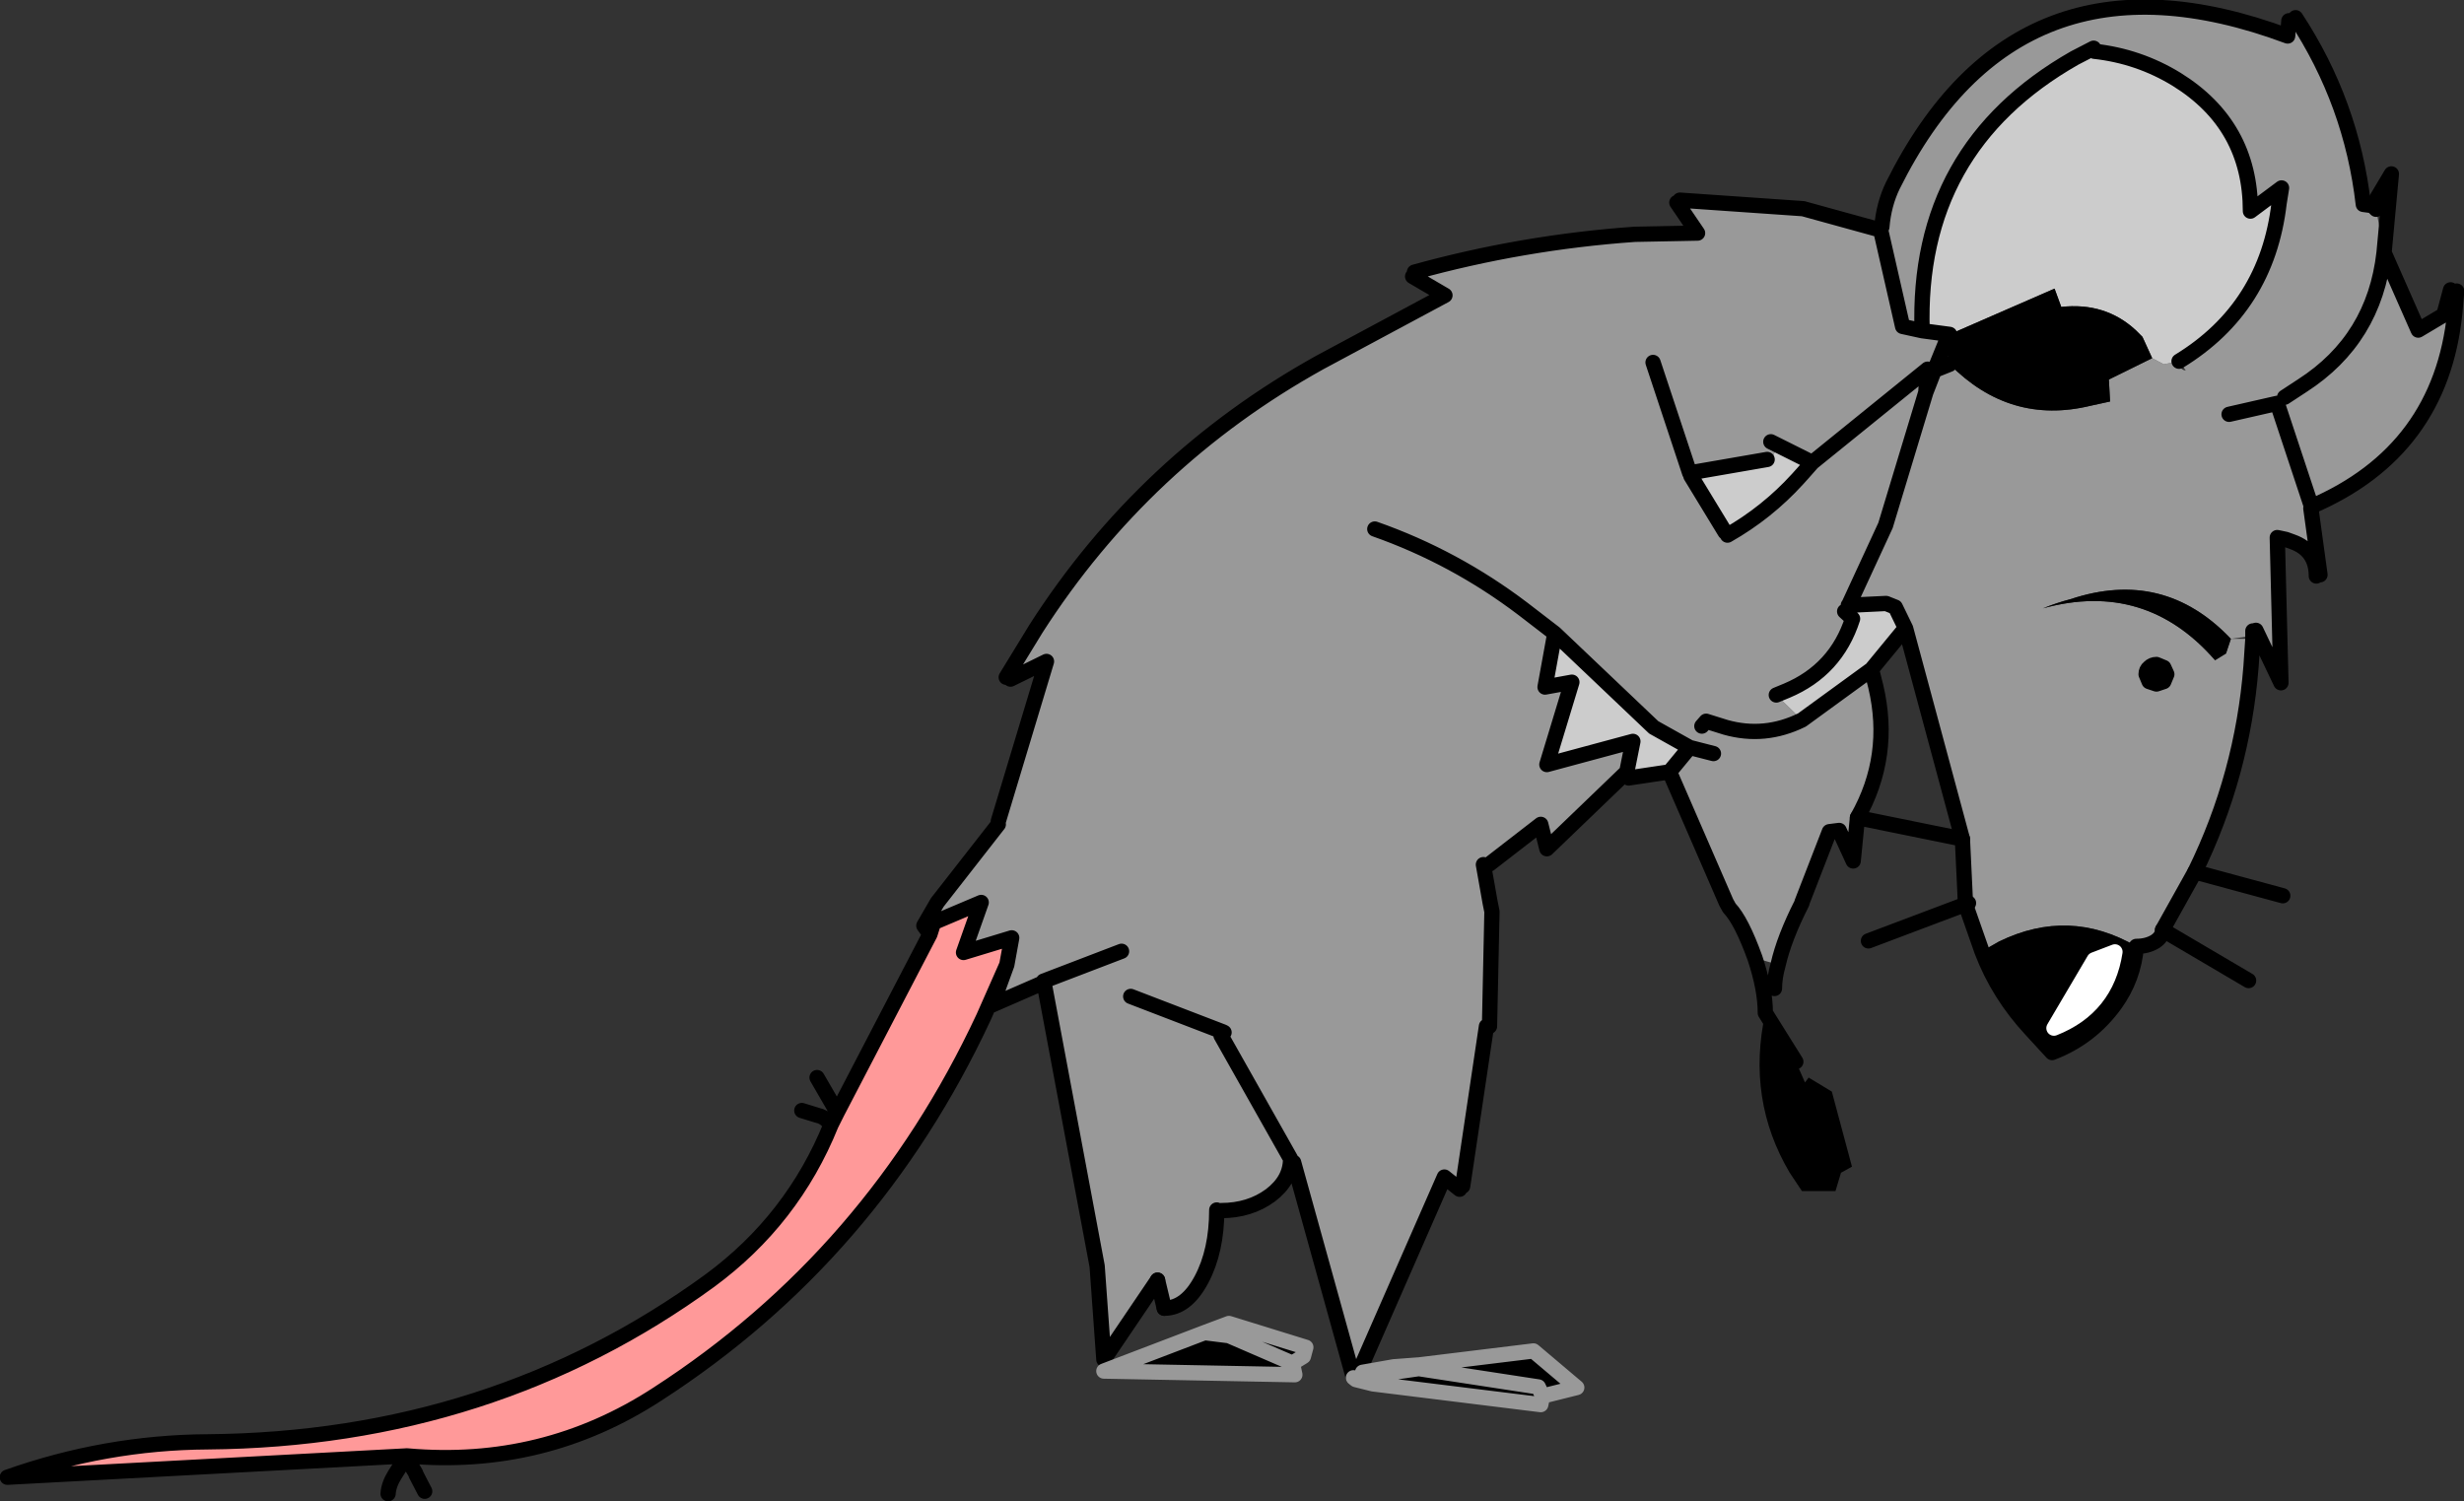
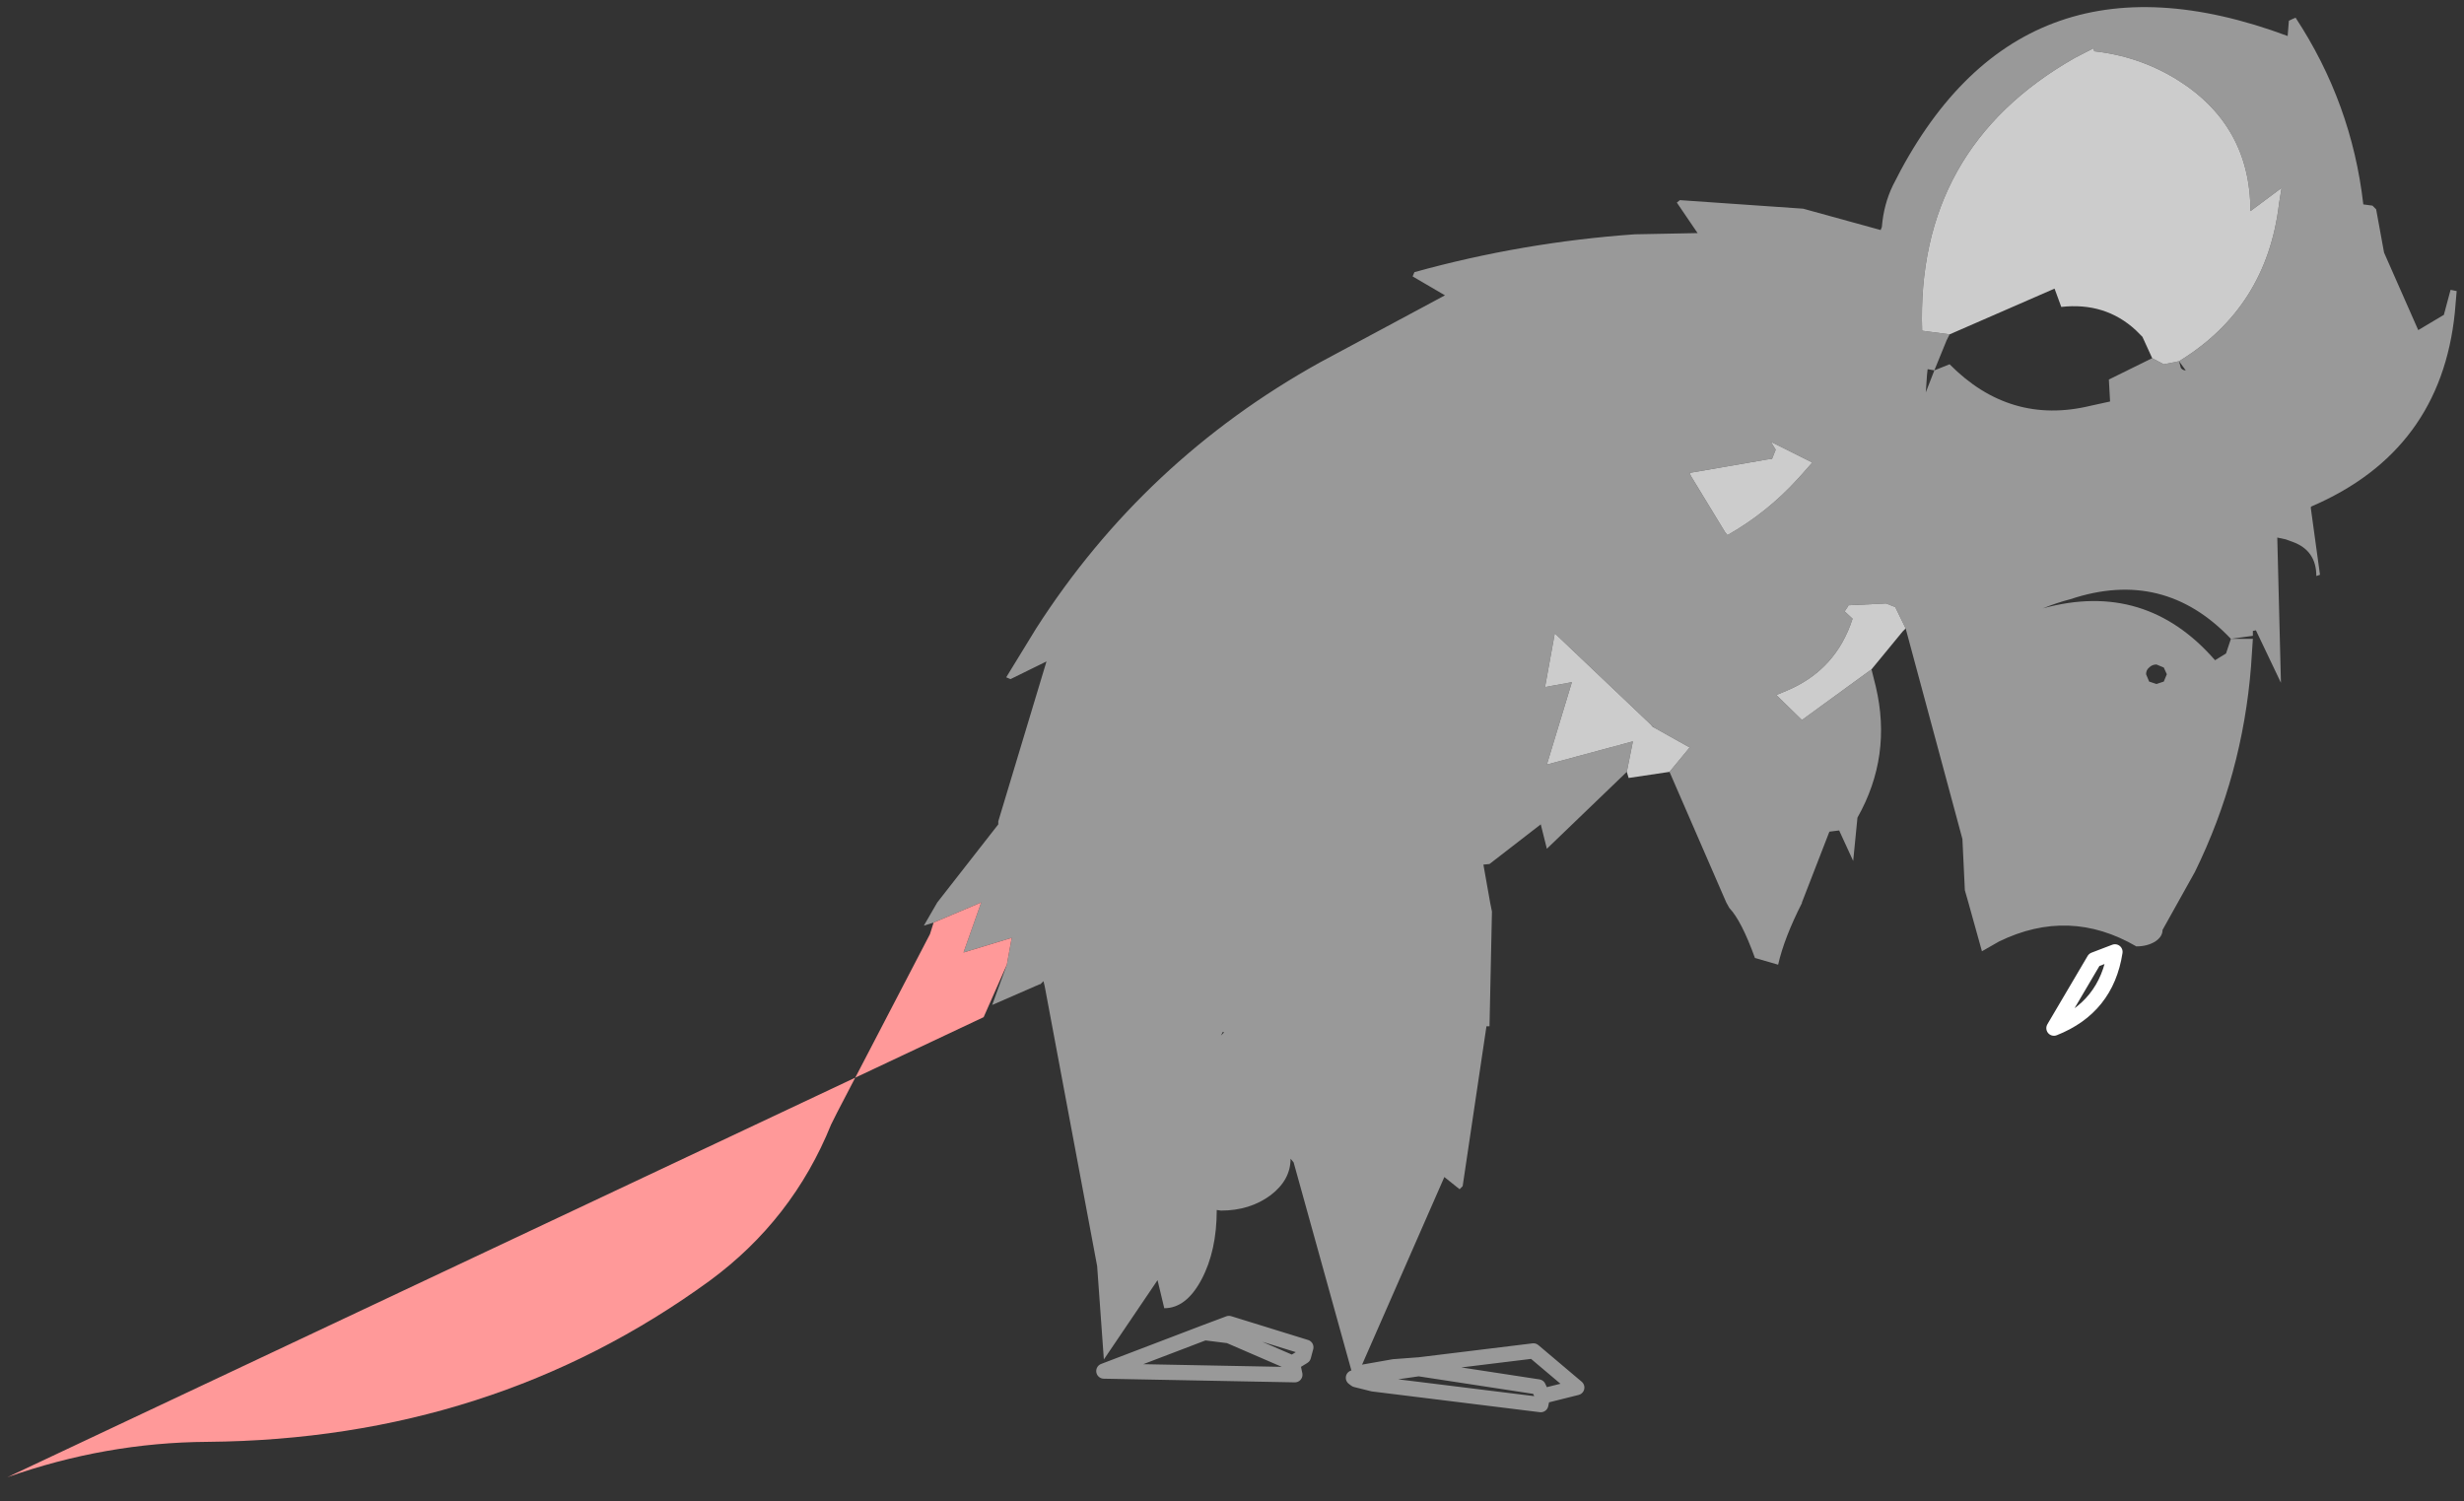
<svg xmlns="http://www.w3.org/2000/svg" height="123.0px" width="201.9px">
  <rect width="100%" height="100%" fill="#333333" stroke="none" />
  <g transform="matrix(1.0, 0.0, 0.0, 1.0, 0.6, 0.6)">
    <path d="M186.95 1.1 Q187.25 0.95 187.5 0.85 192.1 7.85 193.05 16.15 L193.8 16.25 194.1 16.55 194.75 20.1 197.55 26.45 199.65 25.2 200.2 23.15 200.7 23.25 200.55 25.0 Q199.4 36.35 188.8 40.9 L188.75 40.95 188.75 41.05 189.5 46.5 189.2 46.6 Q189.2 44.5 187.25 43.8 L186.7 43.6 186.0 43.45 186.3 55.35 184.25 51.05 184.0 51.1 184.0 51.5 182.2 51.75 184.0 51.75 183.85 54.0 Q183.15 62.9 179.25 70.85 L176.6 75.6 Q176.6 76.15 176.0 76.55 175.35 76.95 174.45 76.95 168.95 73.75 163.2 76.55 L161.8 77.35 160.7 73.4 160.4 72.35 160.2 68.15 155.55 50.9 154.7 49.15 153.95 48.85 150.85 49.0 150.85 49.05 153.9 42.45 157.2 31.55 153.9 42.45 150.85 49.05 150.55 49.5 151.2 50.1 Q149.85 54.3 145.8 56.0 L144.95 56.35 147.05 58.4 152.75 54.25 153.1 55.65 Q154.45 61.35 151.6 66.4 L151.25 69.95 150.1 67.45 149.3 67.55 147.05 73.35 147.05 73.4 Q145.6 76.25 145.1 78.45 L143.2 77.9 Q142.1 74.85 141.1 73.8 L140.85 73.35 136.2 62.65 137.85 60.65 134.9 59.0 134.85 58.95 126.8 51.3 124.2 49.3 Q118.6 45.05 112.05 42.75 118.6 45.05 124.2 49.3 L126.8 51.3 126.0 55.7 128.2 55.3 126.15 62.05 133.2 60.15 132.7 62.65 126.15 68.95 125.65 66.95 121.45 70.2 120.95 70.25 121.5 73.35 121.65 74.1 121.45 83.5 121.2 83.5 119.25 96.6 119.0 96.85 117.75 95.85 110.8 111.7 110.55 112.2 110.3 112.3 105.4 94.65 105.15 94.35 Q105.15 96.1 103.5 97.35 101.8 98.6 99.45 98.6 L99.1 98.55 Q99.1 101.9 97.85 104.25 96.6 106.6 94.8 106.6 L94.25 104.3 89.85 110.8 89.3 103.15 85.0 80.2 84.9 79.8 84.65 80.05 84.6 80.05 80.7 81.75 81.9 78.45 82.3 76.25 78.35 77.45 79.8 73.35 75.9 75.0 75.1 75.25 76.2 73.35 81.2 66.95 81.2 66.7 85.15 53.6 82.2 55.05 81.85 54.9 84.3 50.9 Q93.15 37.1 107.55 29.1 L117.8 23.6 115.15 22.05 115.3 21.7 Q124.15 19.25 133.35 18.6 L138.5 18.5 136.8 16.0 137.05 15.8 147.15 16.5 153.5 18.25 153.6 18.0 Q153.75 16.15 154.5 14.6 164.7 -5.9 186.85 2.35 L186.95 1.1 M156.9 26.5 L155.3 26.15 153.5 18.25 155.3 26.15 156.9 26.5 159.15 26.8 158.9 27.3 157.9 29.75 157.35 29.65 157.3 30.1 157.2 31.55 157.9 29.75 159.15 29.25 Q164.1 34.25 170.7 32.65 L172.3 32.3 172.2 30.5 175.75 28.75 176.7 29.25 177.95 29.0 Q185.15 24.6 186.15 16.05 L186.35 14.8 183.8 16.7 Q183.8 9.65 177.75 5.9 174.65 4.0 171.0 3.6 L170.95 3.35 169.4 4.15 Q156.4 11.55 156.9 26.5 M177.95 29.0 L178.1 29.55 Q178.25 29.75 178.5 29.75 L177.95 29.0 M182.2 51.75 Q176.7 45.95 169.05 48.5 167.9 48.8 166.8 49.25 175.2 46.95 180.9 53.5 L181.8 52.95 182.2 51.75 M182.05 33.35 L186.0 32.45 188.8 40.9 186.0 32.45 182.05 33.35 M186.6 31.95 L188.05 31.0 Q193.95 27.2 194.75 20.1 193.95 27.2 188.05 31.0 L186.6 31.95 M175.25 54.65 L175.5 55.25 176.1 55.45 176.7 55.25 176.95 54.65 176.7 54.1 176.1 53.85 Q175.75 53.85 175.5 54.1 175.25 54.3 175.25 54.65 M139.8 61.15 L137.85 60.65 139.8 61.15 M137.85 38.15 L137.95 38.4 140.75 43.0 140.95 43.25 Q144.2 41.4 146.7 38.65 L147.15 38.15 147.9 37.3 144.5 35.6 144.9 36.25 144.6 37.0 144.2 37.05 137.85 38.15 134.85 29.1 137.85 38.15 M138.85 58.9 L139.2 58.5 140.8 59.0 Q144.0 59.9 147.05 58.4 144.0 59.9 140.8 59.0 L139.2 58.5 138.85 58.9 M147.9 37.3 L157.35 29.65 147.9 37.3 M99.6 83.95 L99.45 84.25 99.7 84.0 99.6 83.95 92.05 81.05 99.6 83.95 M91.3 77.35 L84.9 79.8 91.3 77.35 M99.45 84.25 L105.15 94.35 99.45 84.25" fill="#999999" fill-rule="evenodd" stroke="none" />
    <path d="M156.9 26.5 Q156.4 11.55 169.4 4.15 L170.95 3.35 171.0 3.6 Q174.65 4.0 177.75 5.9 183.8 9.65 183.8 16.7 L186.35 14.8 186.15 16.05 Q185.15 24.6 177.95 29.0 L176.7 29.25 175.75 28.75 174.95 27.0 174.4 26.45 Q171.9 24.15 168.3 24.55 L167.75 23.05 159.15 26.8 156.9 26.5 M150.85 49.05 L150.85 49.0 153.95 48.85 154.7 49.15 155.55 50.9 155.3 51.15 152.75 54.25 147.05 58.4 144.95 56.35 145.8 56.0 Q149.85 54.3 151.2 50.1 L150.55 49.5 150.85 49.05 M126.8 51.3 L134.85 58.95 134.65 58.85 134.9 59.0 137.85 60.65 136.2 62.65 132.85 63.15 132.7 62.65 133.2 60.15 126.15 62.05 128.2 55.3 126.0 55.7 126.8 51.3 M137.95 38.4 L137.85 38.15 144.2 37.05 144.6 37.0 144.9 36.25 144.5 35.6 147.9 37.3 147.15 38.15 146.7 38.65 Q144.2 41.4 140.95 43.25 L140.75 43.0 137.95 38.4" fill="#cccccc" fill-rule="evenodd" stroke="none" />
-     <path d="M175.75 28.75 L172.2 30.5 172.3 32.3 170.7 32.65 Q164.1 34.25 159.15 29.25 L159.15 29.0 158.9 28.0 158.9 27.3 159.15 26.8 167.75 23.05 168.3 24.55 Q171.9 24.15 174.4 26.45 L174.95 27.0 175.75 28.75 M161.8 77.35 L163.2 76.55 Q168.95 73.75 174.45 76.95 174.25 79.55 172.7 81.7 170.7 84.45 167.55 85.65 L165.85 83.8 Q163.15 80.9 161.8 77.35 M182.2 51.75 L181.8 52.95 180.9 53.5 Q175.2 46.95 166.8 49.25 167.9 48.8 169.05 48.5 176.7 45.95 182.2 51.75 M175.25 54.65 Q175.25 54.3 175.5 54.1 175.75 53.85 176.1 53.85 L176.7 54.1 176.95 54.65 176.7 55.25 176.1 55.45 175.5 55.25 175.25 54.65 M110.8 111.7 L111.05 111.85 113.3 111.55 112.2 112.05 113.3 111.55 115.6 111.25 115.65 111.55 125.45 113.05 125.8 113.8 125.65 114.5 111.9 112.8 110.5 112.45 110.55 112.2 110.8 111.7 M115.65 111.25 L125.05 110.1 128.6 113.1 125.8 113.8 125.45 113.05 115.65 111.55 115.65 111.25 M146.55 86.4 L147.3 88.1 147.6 87.7 149.5 88.85 151.15 95.0 150.25 95.5 149.8 97.0 147.05 97.0 146.05 95.5 Q142.5 89.5 144.05 82.4 L146.55 86.4 M172.7 77.4 L171.0 78.05 167.7 83.65 Q172.0 81.95 172.7 77.4 M100.1 107.85 L100.1 108.85 98.1 108.6 100.1 108.85 100.1 107.85 106.4 109.8 106.2 110.55 105.3 111.1 105.5 112.05 89.85 111.75 98.1 108.6 100.1 107.85 M100.1 108.85 L105.3 111.1 100.1 108.85 M111.9 112.8 L111.7 112.35 112.2 112.05 115.65 111.55 112.2 112.05 111.7 112.35 111.9 112.8" fill="#000000" fill-rule="evenodd" stroke="none" />
-     <path d="M172.7 77.4 Q172.0 81.95 167.7 83.65 L171.0 78.05 172.7 77.4" fill="#ffffff" fill-rule="evenodd" stroke="none" />
-     <path d="M81.9 78.45 L80.0 82.75 Q70.9 102.25 53.25 113.65 43.95 119.7 32.75 118.7 L0.0 120.45 Q8.05 117.6 16.4 117.55 39.7 117.35 57.55 104.35 64.35 99.35 67.5 91.55 L68.0 90.55 75.6 75.95 75.9 75.0 79.8 73.35 78.35 77.45 82.3 76.25 81.9 78.45" fill="#ff9999" fill-rule="evenodd" stroke="none" />
-     <path d="M186.95 1.1 L186.85 2.35 Q164.7 -5.9 154.5 14.6 153.75 16.15 153.6 18.0 M153.5 18.25 L155.3 26.15 156.9 26.5 Q156.4 11.55 169.4 4.15 L170.95 3.35 M171.0 3.6 Q174.65 4.0 177.75 5.9 183.8 9.65 183.8 16.7 L186.35 14.8 186.15 16.05 Q185.15 24.6 177.95 29.0 M159.15 29.25 L157.9 29.75 157.2 31.55 153.9 42.45 150.85 49.05 M150.85 49.0 L153.95 48.85 154.7 49.15 155.55 50.9 160.2 68.15 160.4 72.35 160.45 73.5 161.8 77.35 Q163.15 80.9 165.85 83.8 L167.55 85.65 Q170.7 84.45 172.7 81.7 174.25 79.55 174.45 76.95 175.35 76.95 176.0 76.55 176.6 76.15 176.6 75.6 L179.25 70.85 Q183.15 62.9 183.85 54.0 L184.0 51.75 184.0 51.5 184.0 51.1 M184.25 51.05 L186.3 55.35 186.0 43.45 186.7 43.6 187.25 43.8 Q189.2 44.5 189.2 46.6 M189.5 46.5 L188.75 41.05 188.8 40.9 186.0 32.45 182.05 33.35 M188.8 40.9 Q199.4 36.35 200.55 25.0 L200.7 23.25 M200.2 23.15 L199.65 25.2 197.55 26.45 194.75 20.1 Q193.95 27.2 188.05 31.0 L186.6 31.95 M194.75 20.1 L195.35 13.65 193.8 16.25 M158.9 27.3 L159.15 26.8 156.9 26.5 M158.9 27.3 L157.9 29.75 157.35 29.65 147.9 37.3 144.5 35.6 M157.3 30.1 L157.2 31.55 M175.25 54.65 L175.5 55.25 176.1 55.45 176.7 55.25 176.95 54.65 176.7 54.1 176.1 53.85 Q175.75 53.85 175.5 54.1 175.25 54.3 175.25 54.65 M137.05 15.8 L147.15 16.5 153.5 18.25 M126.8 51.3 L134.85 58.95 M134.9 59.0 L137.85 60.65 139.8 61.15 M126.8 51.3 L124.2 49.3 Q118.6 45.05 112.05 42.75 M132.7 62.65 L133.2 60.15 126.15 62.05 128.2 55.3 126.0 55.7 126.8 51.3 M137.85 38.15 L134.85 29.1 M144.2 37.05 L137.85 38.15 M140.95 43.25 Q144.2 41.4 146.7 38.65 L147.15 38.15 147.9 37.3 M147.05 58.4 Q144.0 59.9 140.8 59.0 L139.2 58.5 138.85 58.9 M147.05 58.4 L152.75 54.25 155.3 51.15 M150.55 49.5 L151.2 50.1 Q149.85 54.3 145.8 56.0 L144.95 56.35 M145.1 78.45 Q145.6 76.25 147.05 73.4 L147.05 73.35 149.3 67.55 150.1 67.45 151.25 69.95 151.6 66.4 Q154.45 61.35 153.1 55.65 L152.75 54.25 M140.75 43.0 L137.95 38.4 M115.3 21.7 Q124.15 19.25 133.35 18.6 L138.5 18.5 136.8 16.0 M143.2 77.9 Q142.1 74.85 141.1 73.8 L140.85 73.35 136.2 62.65 132.85 63.15 132.7 62.65 126.15 68.95 125.65 66.95 121.45 70.2 M120.95 70.25 L121.5 73.35 121.65 74.1 121.45 83.5 M121.2 83.5 L119.25 96.6 M119.0 96.85 L117.75 95.85 110.8 111.7 110.55 112.2 M110.3 112.3 L105.4 94.65 M105.15 94.35 Q105.15 96.1 103.5 97.35 101.8 98.6 99.45 98.6 M99.1 98.55 Q99.1 101.9 97.85 104.25 96.6 106.6 94.8 106.6 M94.25 104.3 L89.85 110.8 89.3 103.15 85.0 80.2 M84.65 80.05 L84.6 80.05 80.7 81.75 81.9 78.45 80.0 82.75 Q70.9 102.25 53.25 113.65 43.95 119.7 32.75 118.7 L32.7 118.85 33.45 120.1 33.5 120.25 34.2 121.6 M145.1 78.45 Q144.8 79.5 144.8 80.4 M144.05 82.4 Q144.05 80.45 143.2 77.9 M137.85 60.65 L136.2 62.65 M146.55 86.4 L144.05 82.4 M115.15 22.05 L117.8 23.6 107.55 29.1 Q93.15 37.1 84.3 50.9 L81.85 54.9 M82.2 55.05 L85.15 53.6 81.2 66.7 M81.2 66.95 L76.2 73.35 75.1 75.25 75.9 75.0 79.8 73.35 78.35 77.45 82.3 76.25 81.9 78.45 M75.6 75.95 L75.9 75.0 M75.6 75.95 L75.1 75.25 M67.5 91.55 L68.0 90.55 66.35 87.7 M32.75 118.7 L0.0 120.45 Q8.05 117.6 16.4 117.55 39.7 117.35 57.55 104.35 64.35 99.35 67.5 91.55 L67.25 91.3 Q66.9 90.9 66.4 90.8 L65.1 90.4 M68.0 90.55 L75.6 75.95 M99.7 84.0 L99.6 83.95 92.05 81.05 M84.9 79.8 L91.3 77.35 M105.15 94.35 L99.45 84.25 M32.75 118.7 L32.7 118.75 31.75 120.25 Q31.25 121.05 31.2 121.8" fill="none" stroke="#000000" stroke-linecap="round" stroke-linejoin="round" stroke-width="1.25" />
-     <path d="M193.8 16.25 L194.1 16.55 M193.8 16.25 L193.05 16.15 Q192.1 7.85 187.5 0.85 M94.8 106.6 L94.25 104.3 M186.45 72.8 L179.25 70.85 M160.45 73.5 L160.7 73.4 M160.45 73.5 L152.5 76.5 M183.65 79.75 L176.6 75.6 M151.6 66.4 L160.2 68.15" fill="none" stroke="#000000" stroke-linecap="round" stroke-linejoin="round" stroke-width="1.25" />
+     <path d="M81.9 78.45 L80.0 82.75 L0.0 120.45 Q8.05 117.6 16.4 117.55 39.7 117.35 57.55 104.35 64.35 99.35 67.5 91.55 L68.0 90.55 75.6 75.95 75.9 75.0 79.8 73.35 78.35 77.45 82.3 76.25 81.9 78.45" fill="#ff9999" fill-rule="evenodd" stroke="none" />
    <path d="M172.7 77.4 Q172.0 81.95 167.7 83.65 L171.0 78.05 172.7 77.4" fill="none" stroke="#ffffff" stroke-linecap="round" stroke-linejoin="round" stroke-width="1.25" />
    <path d="M111.05 111.85 L113.6 111.4 115.6 111.25 115.65 111.25 125.05 110.1 128.6 113.1 125.8 113.8 125.65 114.5 111.9 112.8 110.5 112.45 110.3 112.3 M115.65 111.55 L125.45 113.05 125.8 113.8 M98.1 108.6 L100.1 108.85 100.1 107.85 98.1 108.6 89.85 111.75 105.5 112.05 105.3 111.1 100.1 108.85 M115.65 111.55 L115.65 111.25 M113.6 111.4 L113.3 111.55 115.6 111.25 M115.65 111.55 L112.2 112.05 111.7 112.35 111.9 112.8 M113.3 111.55 L111.05 111.85 M112.2 112.05 L113.3 111.55 M100.1 107.85 L106.4 109.8 106.2 110.55 105.3 111.1" fill="none" stroke="#999999" stroke-linecap="round" stroke-linejoin="round" stroke-width="1.25" />
  </g>
</svg>